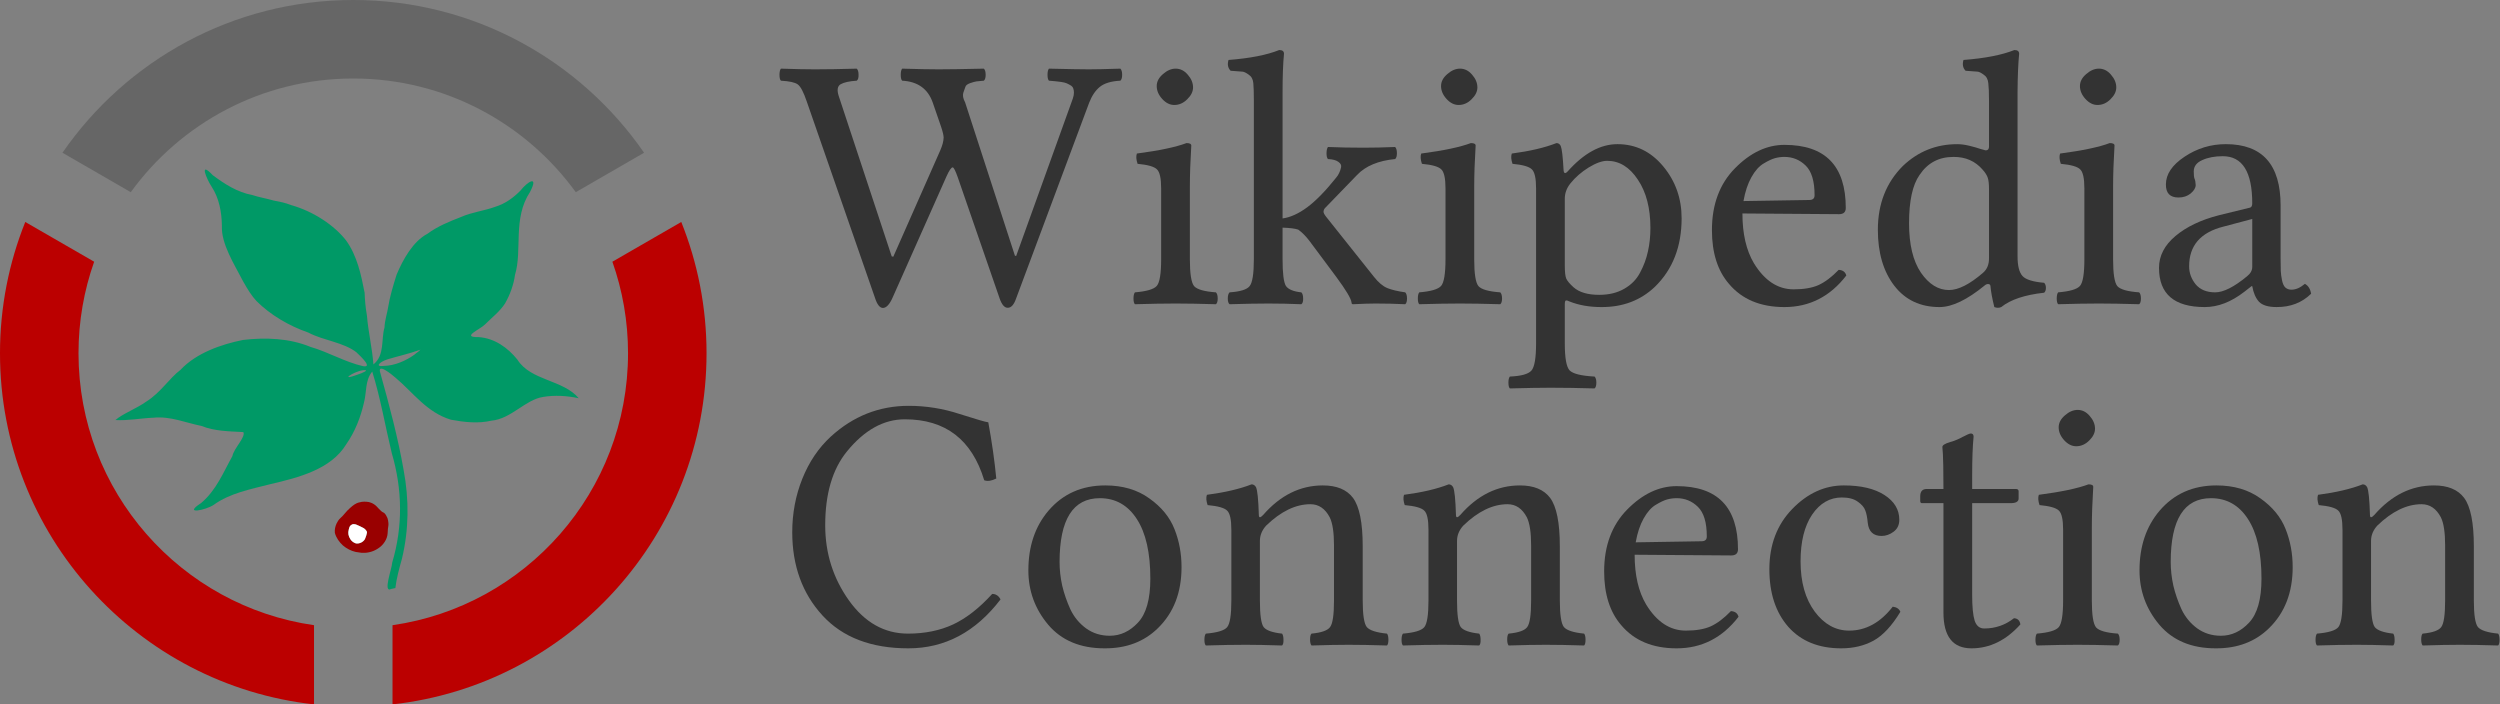
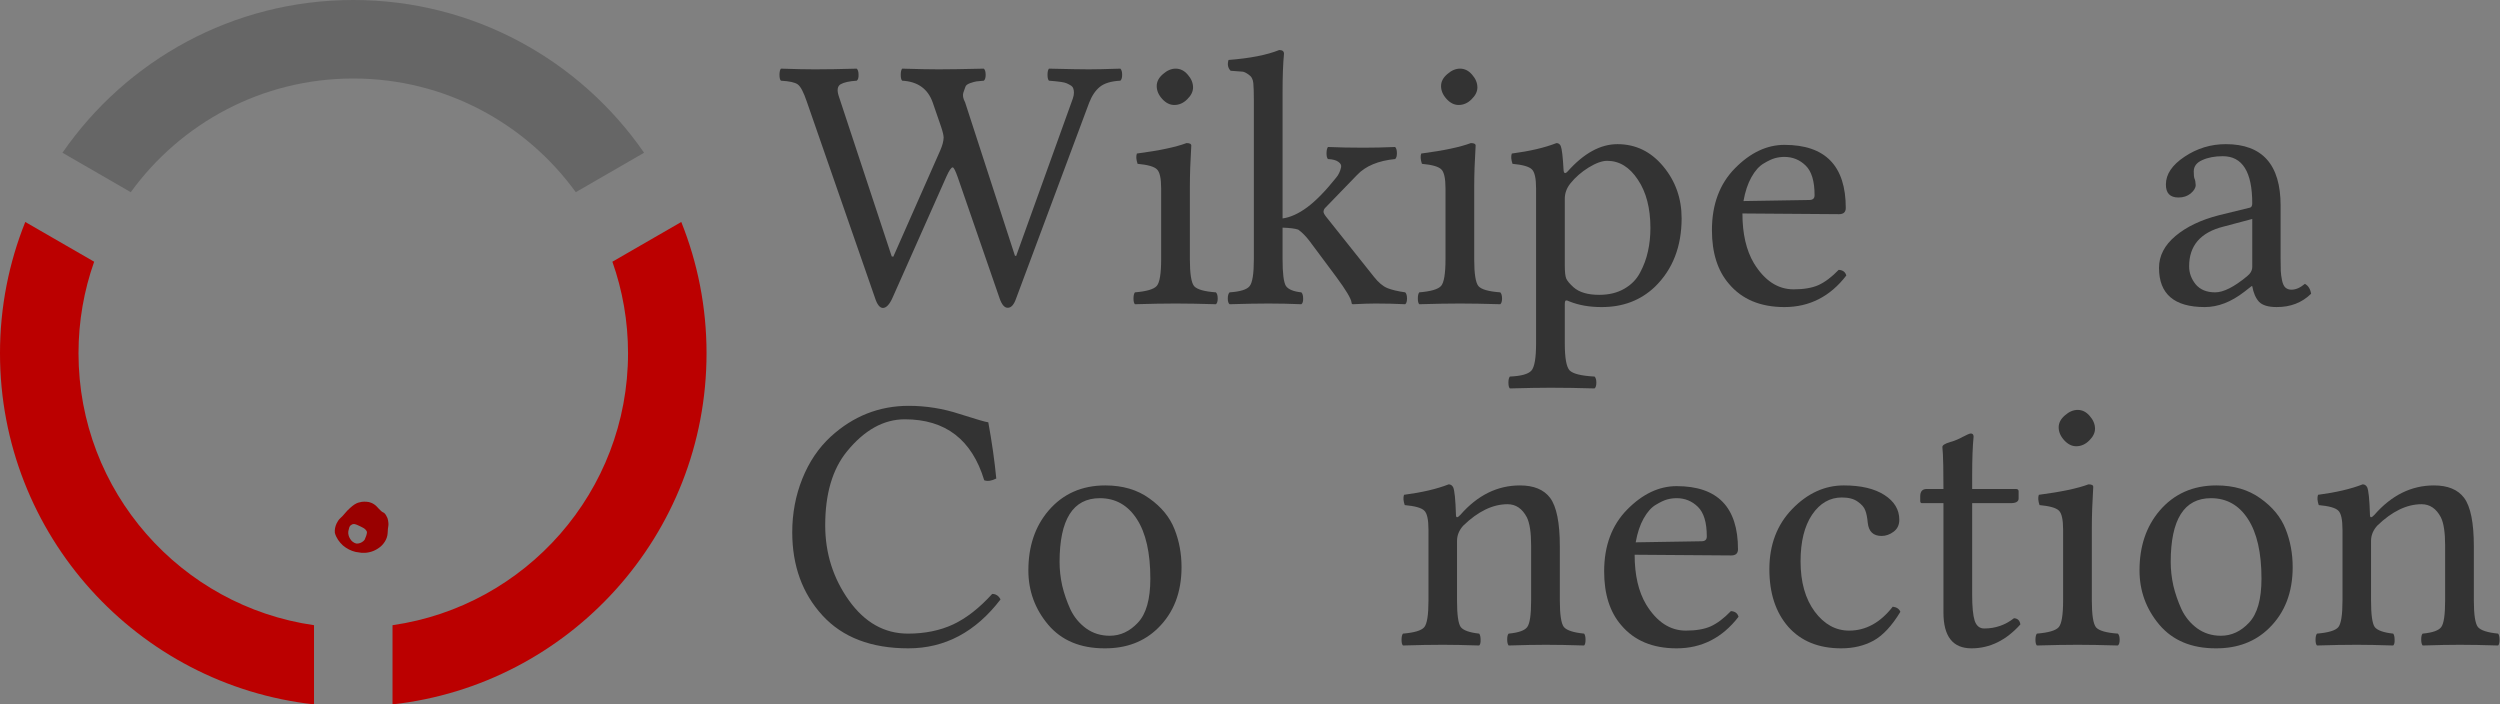
<svg xmlns="http://www.w3.org/2000/svg" xmlns:ns1="http://www.inkscape.org/namespaces/inkscape" xmlns:ns2="http://sodipodi.sourceforge.net/DTD/sodipodi-0.dtd" width="898.745mm" height="253.224mm" viewBox="0 0 3184.528 897.25" id="svg6957" version="1.1" ns1:version="0.91 r13725" ns2:docname="Wikipedia Connection logo v2 with text.svg" ns1:export-filename="C:\Users\Kayvan\temp\WC Logo.png" ns1:export-xdpi="28.28643" ns1:export-ydpi="28.28643">
  <rect x="0" y="0" width="3184.528" height="897.25" fill="#808080" stroke="none" />
  <defs id="defs6959" />
  <ns2:namedview id="base" pagecolor="#ffffff" bordercolor="#666666" borderopacity="1.0" ns1:pageopacity="0.0" ns1:pageshadow="2" ns1:zoom="0.175" ns1:cx="2205.8656" ns1:cy="-508.49885" ns1:document-units="px" ns1:current-layer="text4324" showgrid="false" fit-margin-top="0" fit-margin-left="0" fit-margin-right="0" fit-margin-bottom="0" ns1:window-width="1920" ns1:window-height="1116" ns1:window-x="-8" ns1:window-y="209" ns1:window-maximized="1" />
  <g ns1:label="Layer 1" ns1:groupmode="layer" id="layer1" transform="translate(215.714,-243.737)">
-     <path style="fill:#009966;fill-opacity:1" d="m 282.691,993.941 c -11.243,5.86 1.068,-26.335 1.168,-33.538 13.749,-45.881 13.094,-93.307 -0.545,-139.521 -8.367,-34.461 -14.247,-69.853 -24.857,-103.796 -9.312,10.919 -7.014,26.776 -10.604,39.783 -4.25,18.467 -11.169,36.506 -22.603,52.908 -19.348,31.769 -60.341,42.255 -96.758,50.725 -24.665,6.417 -51.372,11.259 -72.12,26.438 -9.833,6.499 -39.834,13.019 -15.971,-2.355 19.592,-16.53 28.293,-39.141 39.932,-59.865 1.715,-9.739 17.287,-24.415 13.914,-30.582 -18.102,-1.031 -36.626,-1.063 -53.255,-7.817 -19.682,-3.895 -39.677,-12.697 -61.111,-10.516 -16.383,0.636 -32.175,3.95 -48.59,2.989 9.223,-8.067 27.843,-15.093 39.396,-23.544 18.218,-11.377 28.879,-29.234 43.531,-40.412 20.032,-21.429 52.129,-32.581 79.656,-38.077 29.024,-3.394 59.072,-2.212 85.93,8.859 22.943,6.617 43.993,19.336 67.067,24.561 15.733,2.684 -12.816,-20.858 -7.695,-17.031 -16.623,-13.457 -42.861,-15.52 -62.024,-25.719 -25.118,-8.712 -48.546,-22.658 -66.164,-40.223 -6.479,-7.07 -11.027,-14.477 -16.71,-24.528 -11.714,-22.647 -28.381,-48.349 -27.325,-71.348 -0.238,-17.316 -3.417,-35.073 -13.247,-50.089 -5.928,-8.835 -16.654,-33.707 1.688,-14.269 15.254,11.295 31.134,21.611 50.509,25.274 7.303,2.479 18.117,4.378 26.976,6.951 8.514,1.683 13.965,2.583 22.219,5.767 28.337,8.022 54.867,25.56 70.035,45.029 14.053,19.461 19.208,43.777 23.636,66.698 0.351,9.391 1.093,18.599 2.944,29.048 1.682,20.906 6.679,41.119 8.256,62.231 14.682,-11.984 9.565,-31.333 14.128,-47.145 0.221,-8.714 3.769,-19.36 4.702,-26.172 1.896,-12.334 6.496,-27.82 10.688,-40.98 8.015,-19.246 20.967,-42.619 39.339,-52.151 12.725,-9.529 28.311,-15.779 42.689,-21.361 14.107,-6.216 29.765,-7.923 43.414,-12.922 13.12,-4.078 23.055,-11.396 32.357,-20.728 8.645,-11.2 23.701,-20.571 12.256,1.618 -22.412,33.848 -9.655,74.307 -19.188,105.599 -1.64,12.319 -6.231,25.131 -12.591,36.323 -6.291,10.037 -16.729,18.047 -25.603,26.9 -5.982,6.307 -31.284,16.542 -8.465,16.17 21.031,1.364 37.822,14.045 49.589,28.59 16.945,27.166 58.358,25.514 78.241,49.339 -14.74,-3.226 -30.537,-4.183 -45.389,-1.691 -23.039,3.6 -40.428,27.896 -65.935,30.254 -17.015,3.904 -34.528,1.923 -51.481,-1.236 -30.87,-9.263 -48.147,-34.705 -70.596,-53.479 -5.129,-4.573 -24.237,-19.881 -19.251,-5.662 11.275,40.527 22.379,81.974 29.613,123.452 7.047,37.7 6.735,75.493 -2.139,112.632 -3.293,11.884 -7.118,25.605 -8.4,37.453 z m 37.142,-304.758 c -13.824,4.994 -29,8.376 -41.918,12.266 -9.551,3.014 -17.18,9.95 -4.622,8.38 13.771,-0.267 28.106,-6.614 38.731,-14.205 3.151,-2.859 5.216,-3.635 7.809,-6.441 z m -13.665,8.633 c 0.708,-1.254 0.57,0.313 0,0 z m -55.728,17.641 c -9.111,-2.267 -34.822,13.604 -15.21,7.037 4.155,-1.394 16.48,-5.415 15.21,-7.037 z M 79.098,794.145 c 0.332,-0.951 0.595,0.387 0,0 z" id="path4173-4" ns1:connector-curvature="0" ns2:nodetypes="ccccccccccccccccccccccccccccccccccccccccccccccccccccccccccccccccccccc" />
    <path id="path4005-8" style="fill:#666666;fill-opacity:1;stroke:none;stroke-width:10;stroke-linecap:round;stroke-linejoin:round;stroke-miterlimit:4;stroke-dasharray:none;stroke-opacity:1" d="m 234.285,243.737 c -153.558,0 -289.22,77.047 -370.437,194.562 l 87,50.25 C 14.47,400.842 117.725,343.737 234.285,343.737 c 116.561,0 219.815,57.105 283.438,144.812 l 87,-50.25 C 523.506,320.784 387.844,243.737 234.285,243.737 Z" ns1:connector-curvature="0" />
    <path id="path4003-7" style="fill:#bb0000;fill-opacity:1;stroke:none;stroke-width:10;stroke-linecap:round;stroke-linejoin:round;stroke-miterlimit:4;stroke-dasharray:none;stroke-opacity:1" d="m -183.527,526.487 c -20.739,51.717 -32.188,108.15 -32.188,167.25 0,231.504 175.097,422.357 400,447.25 l 0,-100.875 C 14.756,1015.815 -115.714,869.953 -115.714,693.737 c 0,-40.892 7.031,-80.136 19.938,-116.625 l -87.75,-50.625 z" ns1:connector-curvature="0" />
    <path id="path3918-4" style="fill:#bb0000;fill-opacity:1;stroke:none;stroke-width:10;stroke-linecap:round;stroke-linejoin:round;stroke-miterlimit:4;stroke-dasharray:none;stroke-opacity:1" d="M 652.098,526.487 564.348,577.112 c 12.907,36.489 19.937,75.733 19.937,116.625 0,176.215 -130.471,322.078 -300,346.375 l 0,100.875 c 224.903,-24.893 400,-215.746 400,-447.25 0,-59.1 -11.448,-115.533 -32.188,-167.25 z" ns1:connector-curvature="0" />
    <g style="fill:#bb0000;fill-opacity:1" id="g4360" transform="matrix(4.013,0,0,4.013,-3583.471,1684.118)">
      <path ns1:connector-curvature="0" id="path4307-9" d="m 960.824,-186.216 c 0.068,-0.116 0.037,-10e-4 0,0 z m -0.358,0.37 c -0.766,0.769 -1.691,1.358 -2.685,1.782 -0.376,0.186 -1.002,0.346 -1.49,0.45 -0.779,0.185 -1.612,0.201 -2.389,0.15 -0.517,-0.073 -1.21,-0.171 -1.794,-0.27 -1.483,-0.335 -2.88,-1.067 -4.039,-2.049 -1.184,-1.079 -2.15,-2.443 -2.564,-4.002 -0.113,-1 0.111,-2.03 0.528,-2.94 0.306,-0.585 0.62,-1.185 1.142,-1.657 1.159,-1.006 1.987,-2.329 3.17,-3.313 0.873,-0.774 1.811,-1.562 2.994,-1.777 0.963,-0.301 1.994,-0.24 2.979,-0.094 0.472,0.115 1.133,0.371 1.6,0.694 1.212,0.748 1.862,2.207 3.214,2.74 0.497,0.429 0.825,1.087 1.07,1.664 0.144,0.474 0.298,1.077 0.292,1.509 0.084,0.581 -0.056,1.252 -0.145,1.857 -0.079,0.927 -0.038,1.964 -0.39,2.885 -0.31,0.891 -0.847,1.691 -1.494,2.372 z m -5.502,-1.781 c 0.339,-0.764 0.694,-1.603 0.74,-2.435 -0.401,-1.164 -1.701,-1.554 -2.702,-2.055 -0.685,-0.316 -1.526,-0.753 -2.227,-0.224 -0.784,0.377 -0.792,1.356 -1.002,2.087 -0.103,0.811 0.134,1.677 0.576,2.36 0.405,0.73 1.113,1.267 1.911,1.49 0.857,0.103 1.728,-0.245 2.353,-0.818 0.123,-0.129 0.246,-0.26 0.352,-0.404 z m 6.727,0.097 c 0.033,-0.071 0.029,0.017 0,0 z m 0.495,-1.391 c -0.017,-0.071 0.06,0.027 0,0 z m 0.04,-0.17 c -0.046,-0.082 0.064,0.023 0,0 z m -6.352,5.599 c 0.009,-0.058 0.07,0.01 0,0 z m 6.672,-9.161 c -0.017,-0.049 0.059,0.044 0,0 z m 0.003,-0.09 c -0.021,-0.072 0.066,0.005 0,0 z m 0,-0.18 c 0.009,-0.058 0.07,0.01 0,0 z m 0.044,-0.224 c -0.017,-0.072 0.06,0.026 0,0 z m -0.092,-0.068 c 0.033,-0.071 0.029,0.017 0,0 z m -0.152,-0.829 c 0.003,-0.087 0.068,-0.03 0,0 z m -0.806,-1.718 c -0.047,-0.062 0.067,0.04 0,0 z m -0.157,-0.143 c -0.048,-0.068 0.083,0.061 0,0 z m -0.962,-0.661 c -0.017,-0.049 0.059,0.044 0,0 z m -1.694,-1.692 c -0.161,-0.175 0.157,0.115 0,0 z m -1.14,-0.85 c -0.017,-0.049 0.059,0.044 0,0 z m -2.383,-0.619 c -0.017,-0.071 0.06,0.027 0,0 z m -9.706,8.481 c 0.033,-0.071 0.029,0.017 0,0 z m 7.217,-8.086 c -0.032,-0.057 0.073,0.009 0,0 z m -0.406,0.154 c 0.043,-0.088 0.033,0.007 0,0 z m -6.286,6.39 c 0.033,-0.071 0.029,0.015 0,0 z m 4.855,-5.416 c 0.043,-0.088 0.034,0.007 0,0 z m -2.964,3.072 c 0.095,-0.143 0.042,-0.007 0,0 z m -1.339,1.396 c -0.017,-0.072 0.06,0.026 0,0 z m -0.039,-0.076 c 0.095,-0.143 0.042,-0.007 0,0 z" style="fill:#990000;fill-opacity:1" />
-       <path ns1:connector-curvature="0" id="path4358" d="m 951.934,-186.523 c -0.602,-0.25 -1.158,-0.705 -1.481,-1.212 -0.682,-1.068 -0.829,-1.945 -0.527,-3.161 0.23,-0.927 0.39,-1.181 0.95,-1.503 0.246,-0.142 0.331,-0.164 0.636,-0.164 0.209,0 0.468,0.038 0.637,0.093 0.342,0.112 2.06,0.92 2.449,1.151 0.391,0.232 0.821,0.67 0.98,0.996 l 0.135,0.279 -0.076,0.436 c -0.07,0.403 -0.237,0.924 -0.535,1.673 -0.168,0.424 -0.701,0.953 -1.206,1.2 -0.729,0.356 -1.434,0.432 -1.961,0.213 z" style="opacity:1;fill:#ffffff;fill-opacity:1;stroke:none;stroke-width:12.627;stroke-miterlimit:4;stroke-dasharray:none;stroke-opacity:1" />
      <flowRoot xml:space="preserve" id="flowRoot4158" style="font-style:normal;font-weight:normal;font-size:40px;line-height:0%;font-family:sans-serif;letter-spacing:0px;word-spacing:0px;fill:#000000;fill-opacity:1;stroke:none;stroke-width:1px;stroke-linecap:butt;stroke-linejoin:miter;stroke-opacity:1" transform="matrix(0.249,0,0,0.249,839.138,-358.897)">
        <flowRegion id="flowRegion4160">
          <rect id="rect4162" width="8.081" height="56.569" x="1729.381" y="933.615" />
        </flowRegion>
        <flowPara id="flowPara4164" />
      </flowRoot>
      <g style="font-style:normal;font-weight:normal;font-size:9.967px;line-height:94%;font-family:sans-serif;letter-spacing:0px;word-spacing:0px;fill:#000000;fill-opacity:1;stroke:none;stroke-width:1px;stroke-linecap:butt;stroke-linejoin:miter;stroke-opacity:1" id="text4324">
        <path d="m 1179.763,-327.689 q 0.338,-1.013 0.338,-1.801 0,-0.844 -0.225,-1.407 -0.225,-0.619 -0.957,-1.013 -0.675,-0.394 -1.238,-0.619 -0.563,-0.225 -1.688,-0.394 -1.069,-0.169 -1.857,-0.225 -0.732,-0.056 -1.97,-0.169 -0.45,-0.45 -0.45,-1.857 0,-1.407 0.45,-1.969 9.228,0.225 12.661,0.225 3.32,0 10.016,-0.225 0.563,0.563 0.563,1.969 0,1.35 -0.563,1.857 -4.389,0.225 -6.527,1.969 -2.082,1.688 -3.376,5.008 l -23.183,62.122 q -1.013,2.982 -2.645,2.982 -1.576,0.056 -2.645,-3.095 l -13.223,-38.263 q -1.125,-3.207 -1.632,-3.207 -0.675,0 -1.969,2.87 l -17.162,38.601 q -1.407,3.095 -2.982,3.151 -1.519,0 -2.532,-3.151 l -21.664,-62.347 q -1.519,-4.502 -2.87,-5.458 -1.294,-0.957 -5.346,-1.182 -0.45,-0.45 -0.45,-1.857 0,-1.407 0.45,-1.969 6.696,0.225 10.748,0.225 5.739,0 13.336,-0.225 0.563,0.563 0.563,1.969 0.056,1.35 -0.563,1.857 -3.545,0.225 -5.121,1.125 -1.519,0.9 -0.619,3.714 l 16.825,50.924 0.506,0.113 14.912,-33.762 q 1.013,-2.307 1.069,-4.051 0,-1.013 -0.844,-3.545 l -2.645,-7.653 q -2.307,-6.471 -9.678,-6.865 -0.45,-0.45 -0.45,-1.857 0,-1.407 0.45,-1.969 7.371,0.225 11.535,0.225 4.952,0 14.405,-0.225 0.563,0.563 0.563,1.969 0,1.35 -0.563,1.857 -1.632,0.113 -2.363,0.225 -0.732,0.113 -2.026,0.563 -1.238,0.45 -1.463,1.125 -0.225,0.619 -0.675,1.913 -0.394,1.238 0.563,3.039 l 15.812,48.673 0.394,0.113 18.006,-50.024 z" style="font-style:normal;font-variant:normal;font-weight:normal;font-stretch:normal;font-size:115.24px;line-height:94%;font-family:'Linux Libertine';-inkscape-font-specification:'Linux Libertine';text-align:start;text-anchor:start;fill:#333333;fill-opacity:1" id="path5162" />
        <path d="m 1206.379,-331.628 q 0,-2.082 1.969,-3.77 1.97,-1.744 4.051,-1.744 2.195,0 3.826,1.913 1.688,1.913 1.688,4.051 0,1.969 -1.857,3.77 -1.801,1.801 -4.108,1.801 -2.082,0 -3.826,-1.913 -1.744,-1.913 -1.744,-4.108 z m 10.522,54.975 q 0,6.921 1.351,8.553 1.407,1.576 6.921,1.969 0.563,0.563 0.563,1.969 0,1.35 -0.563,1.801 -7.596,-0.225 -12.773,-0.225 -5.289,0 -12.942,0.225 -0.45,-0.45 -0.45,-1.801 0,-1.407 0.45,-1.969 5.514,-0.45 6.921,-2.026 1.407,-1.576 1.407,-8.497 l 0,-22.452 q 0,-4.839 -1.351,-6.077 -1.294,-1.294 -6.133,-1.744 -0.675,-1.969 -0.225,-3.264 10.691,-1.407 15.755,-3.32 1.519,0 1.519,0.788 -0.45,7.371 -0.45,13.111 l 0,22.958 z" style="font-style:normal;font-variant:normal;font-weight:normal;font-stretch:normal;font-size:115.24px;line-height:94%;font-family:'Linux Libertine';-inkscape-font-specification:'Linux Libertine';text-align:start;text-anchor:start;fill:#333333;fill-opacity:1" id="path5164" />
        <path d="m 1237.214,-276.652 0,-50.361 q 0,-3.714 -0.169,-5.514 -0.169,-1.857 -1.463,-2.701 -1.238,-0.9 -1.97,-0.957 -0.675,-0.056 -3.77,-0.281 -1.294,-1.294 -0.675,-3.432 10.241,-0.788 16.093,-3.151 1.519,0 1.519,1.182 -0.45,4.614 -0.45,12.098 l 0,40.177 q 3.714,-0.506 7.822,-3.545 4.164,-3.095 9.228,-9.453 0.563,-0.675 0.9,-1.407 0.394,-0.788 0.619,-1.801 0.225,-1.013 -0.844,-1.744 -1.013,-0.788 -3.32,-0.9 -0.45,-0.45 -0.45,-1.801 0,-1.407 0.45,-2.026 5.289,0.225 11.31,0.225 4.727,0 10.016,-0.225 0.563,0.563 0.563,1.969 0,1.407 -0.563,1.857 -8.047,0.788 -12.098,5.064 l -10.129,10.466 q -0.45,0.45 -0.506,1.182 0,0.563 0.844,1.632 l 15.193,19.075 q 2.082,2.645 4.22,3.545 2.138,0.844 5.683,1.35 0.563,0.563 0.563,1.969 0,1.35 -0.563,1.801 -4.614,-0.225 -9.453,-0.225 -2.532,0 -7.146,0.225 -0.45,0 -0.45,-0.563 -0.225,-1.857 -4.839,-8.103 l -8.384,-11.254 q -1.857,-2.476 -3.714,-3.77 -1.519,-0.506 -4.952,-0.619 l 0,10.016 q 0,6.809 1.069,8.497 1.125,1.632 4.896,2.026 0.563,0.563 0.563,1.969 0.056,1.35 -0.563,1.801 -5.289,-0.225 -10.466,-0.225 -4.727,0 -12.323,0.225 -0.563,-0.45 -0.563,-1.801 0,-1.407 0.563,-1.969 5.064,-0.338 6.358,-1.969 1.351,-1.632 1.351,-8.553 z" style="font-style:normal;font-variant:normal;font-weight:normal;font-stretch:normal;font-size:115.24px;line-height:94%;font-family:'Linux Libertine';-inkscape-font-specification:'Linux Libertine';text-align:start;text-anchor:start;fill:#333333;fill-opacity:1" id="path5166" />
        <path d="m 1296.635,-331.628 q 0,-2.082 1.969,-3.77 1.97,-1.744 4.051,-1.744 2.195,0 3.826,1.913 1.688,1.913 1.688,4.051 0,1.969 -1.857,3.77 -1.801,1.801 -4.108,1.801 -2.082,0 -3.826,-1.913 -1.744,-1.913 -1.744,-4.108 z m 10.522,54.975 q 0,6.921 1.351,8.553 1.407,1.576 6.921,1.969 0.563,0.563 0.563,1.969 0,1.35 -0.563,1.801 -7.596,-0.225 -12.773,-0.225 -5.289,0 -12.942,0.225 -0.45,-0.45 -0.45,-1.801 0,-1.407 0.45,-1.969 5.514,-0.45 6.921,-2.026 1.407,-1.576 1.407,-8.497 l 0,-22.452 q 0,-4.839 -1.35,-6.077 -1.294,-1.294 -6.133,-1.744 -0.675,-1.969 -0.225,-3.264 10.691,-1.407 15.755,-3.32 1.519,0 1.519,0.788 -0.45,7.371 -0.45,13.111 l 0,22.958 z" style="font-style:normal;font-variant:normal;font-weight:normal;font-stretch:normal;font-size:115.24px;line-height:94%;font-family:'Linux Libertine';-inkscape-font-specification:'Linux Libertine';text-align:start;text-anchor:start;fill:#333333;fill-opacity:1" id="path5168" />
        <path d="m 1337.712,-300.736 q -1.857,2.307 -1.801,5.064 l 0,20.989 q 0,3.039 0.45,4.164 0.506,1.125 2.307,2.757 2.701,2.42 8.159,2.42 4.614,0 7.934,-1.913 3.376,-1.913 5.064,-5.177 1.744,-3.264 2.476,-6.696 0.788,-3.489 0.788,-7.428 0,-9.453 -3.995,-15.362 -3.939,-5.965 -9.735,-5.965 -2.42,0 -5.908,2.138 -3.433,2.138 -5.739,5.008 z m -2.195,-4.277 q 0.113,1.744 1.294,0.506 7.709,-8.666 15.812,-8.666 8.666,0 14.518,7.034 5.852,7.034 5.852,16.487 0,13.505 -8.497,21.776 -6.809,6.471 -16.993,6.415 -5.627,0 -10.016,-1.744 -0.9,-0.45 -1.238,-0.338 -0.338,0.113 -0.338,1.182 l 0,12.436 q 0,6.921 1.519,8.553 1.576,1.632 7.934,1.969 0.563,0.563 0.563,1.913 0,1.407 -0.563,1.857 -7.596,-0.225 -13.955,-0.225 -4.839,0 -12.942,0.225 -0.45,-0.45 -0.45,-1.857 0,-1.35 0.45,-1.913 5.402,-0.225 6.865,-1.913 1.463,-1.688 1.463,-8.609 l 0,-49.18 q 0,-4.839 -1.35,-6.077 -1.294,-1.294 -6.133,-1.744 -0.675,-1.969 -0.225,-3.264 8.553,-1.125 14.18,-3.32 0.9,0 1.35,0.9 0.563,1.35 0.9,7.596 z" style="font-style:normal;font-variant:normal;font-weight:normal;font-stretch:normal;font-size:115.24px;line-height:94%;font-family:'Linux Libertine';-inkscape-font-specification:'Linux Libertine';text-align:start;text-anchor:start;fill:#333333;fill-opacity:1" id="path5170" />
        <path d="m 1392.631,-295.109 20.876,-0.338 q 1.744,0 1.688,-1.576 0,-6.584 -2.813,-9.341 -2.813,-2.757 -6.752,-2.757 -1.519,0 -2.982,0.394 -1.463,0.394 -3.601,1.688 -2.138,1.238 -3.883,4.333 -1.744,3.095 -2.532,7.596 z m 30.217,21.833 q 1.97,0.113 2.42,1.801 -7.709,10.016 -19.638,10.016 -11.423,0 -17.612,-7.371 -5.402,-6.246 -5.402,-17.05 0,-12.211 7.315,-19.638 7.315,-7.428 15.699,-7.428 19.469,0 19.469,20.032 0,1.969 -2.138,1.969 l -30.667,-0.225 q 0,9.678 3.658,15.812 5.064,8.272 12.604,8.272 4.839,0 7.878,-1.35 3.095,-1.407 6.415,-4.839 z" style="font-style:normal;font-variant:normal;font-weight:normal;font-stretch:normal;font-size:115.24px;line-height:94%;font-family:'Linux Libertine';-inkscape-font-specification:'Linux Libertine';text-align:start;text-anchor:start;fill:#333333;fill-opacity:1" id="path5172" />
-         <path d="m 1470.565,-276.877 0,-21.889 q 0,-2.645 -0.394,-3.714 -0.338,-1.125 -1.576,-2.532 -3.545,-4.164 -9.341,-4.108 -6.921,0 -10.748,5.74 -3.32,4.727 -3.32,15.305 0,10.129 3.77,15.699 3.826,5.514 8.891,5.514 4.502,0 10.86,-5.514 1.857,-1.632 1.857,-4.502 z m -1.294,8.497 q -8.44,6.921 -14.405,6.921 -9.116,0 -14.349,-6.752 -5.233,-6.809 -5.233,-17.781 0,-12.323 7.934,-20.257 7.259,-6.921 17.275,-6.921 1.744,0 3.826,0.506 2.082,0.506 3.545,1.013 1.519,0.45 1.632,0.45 1.013,0 1.069,-1.069 l 0,-14.743 q 0,-3.714 -0.225,-5.514 -0.169,-1.857 -1.463,-2.701 -1.238,-0.9 -1.913,-0.957 -0.675,-0.056 -3.826,-0.281 -1.294,-1.294 -0.675,-3.432 10.241,-0.788 16.149,-3.151 1.519,0 1.519,1.182 -0.45,4.614 -0.506,12.098 l 0,52.218 q 0,4.502 1.575,6.246 1.576,1.688 6.865,2.138 0.563,0.563 0.563,1.632 0,1.013 -0.563,1.519 -9.228,1.013 -13.617,4.558 -1.013,0.45 -2.195,0 -1.013,-4.051 -1.238,-6.752 -0.113,-0.563 -0.732,-0.563 -0.563,0 -1.013,0.394 z" style="font-style:normal;font-variant:normal;font-weight:normal;font-stretch:normal;font-size:115.24px;line-height:94%;font-family:'Linux Libertine';-inkscape-font-specification:'Linux Libertine';text-align:start;text-anchor:start;fill:#333333;fill-opacity:1" id="path5174" />
-         <path d="m 1499.431,-331.628 q 0,-2.082 1.969,-3.77 1.969,-1.744 4.051,-1.744 2.195,0 3.826,1.913 1.688,1.913 1.688,4.051 0,1.969 -1.857,3.77 -1.801,1.801 -4.108,1.801 -2.082,0 -3.826,-1.913 -1.744,-1.913 -1.744,-4.108 z m 10.522,54.975 q 0,6.921 1.351,8.553 1.407,1.576 6.921,1.969 0.563,0.563 0.563,1.969 0,1.35 -0.563,1.801 -7.596,-0.225 -12.773,-0.225 -5.289,0 -12.942,0.225 -0.45,-0.45 -0.45,-1.801 0,-1.407 0.45,-1.969 5.514,-0.45 6.921,-2.026 1.407,-1.576 1.407,-8.497 l 0,-22.452 q 0,-4.839 -1.351,-6.077 -1.294,-1.294 -6.133,-1.744 -0.675,-1.969 -0.225,-3.264 10.691,-1.407 15.755,-3.32 1.519,0 1.519,0.788 -0.45,7.371 -0.45,13.111 l 0,22.958 z" style="font-style:normal;font-variant:normal;font-weight:normal;font-stretch:normal;font-size:115.24px;line-height:94%;font-family:'Linux Libertine';-inkscape-font-specification:'Linux Libertine';text-align:start;text-anchor:start;fill:#333333;fill-opacity:1" id="path5176" />
        <path d="m 1554.125,-289.425 -9.116,2.42 q -10.973,2.757 -10.916,12.661 0,3.095 2.082,5.683 2.138,2.532 6.19,2.532 3.939,0 10.129,-5.121 1.632,-1.294 1.632,-2.982 l 0,-15.193 z m 0,21.326 -0.225,0 -2.307,1.801 q -6.246,4.839 -12.548,4.839 -14.518,0 -14.518,-12.436 0,-5.74 5.233,-10.129 5.233,-4.389 13.786,-6.584 l 9.903,-2.42 q 0.675,-0.225 0.675,-1.35 0,-14.968 -9.341,-14.968 -3.826,0 -6.527,1.238 -2.701,1.182 -2.701,3.601 0,1.632 0.225,2.251 0.338,0.675 0.394,2.082 0,1.294 -1.576,2.645 -1.575,1.294 -3.883,1.294 -4.051,0 -3.995,-4.164 0,-4.839 5.908,-8.778 5.965,-3.995 13.111,-3.995 17.387,0 17.387,19.469 l 0,16.937 q 0,2.42 0.056,3.826 0.056,1.35 0.394,2.982 0.338,1.632 1.069,2.307 0.788,0.675 1.913,0.675 2.082,0 4.277,-1.857 1.632,0.9 1.969,3.151 -4.389,4.277 -10.973,4.22 -3.939,0 -5.571,-1.688 -1.576,-1.744 -2.138,-4.952 z" style="font-style:normal;font-variant:normal;font-weight:normal;font-stretch:normal;font-size:115.24px;line-height:94%;font-family:'Linux Libertine';-inkscape-font-specification:'Linux Libertine';text-align:start;text-anchor:start;fill:#333333;fill-opacity:1" id="path5178" />
        <path d="m 1127.545,-153.133 q -17.725,0 -27.291,-10.466 -9.566,-10.466 -9.566,-26.39 0,-9.003 3.207,-16.993 3.207,-7.99 9.003,-13.336 10.691,-9.791 24.759,-9.791 8.272,0 16.149,2.588 7.934,2.532 9.116,2.645 1.744,9.566 2.532,17.837 -2.195,1.125 -3.826,0.563 -5.852,-19.357 -25.209,-19.357 -10.072,0 -18.4,10.241 -6.865,8.44 -6.865,23.408 0,13.28 7.54,23.858 7.54,10.522 18.738,10.522 8.047,0 14.349,-2.926 6.302,-2.982 12.379,-9.678 1.744,0 2.645,1.744 -11.873,15.53 -29.26,15.53 z" style="font-style:normal;font-variant:normal;font-weight:normal;font-stretch:normal;font-size:115.24px;line-height:94%;font-family:'Linux Libertine';-inkscape-font-specification:'Linux Libertine';text-align:start;text-anchor:start;fill:#333333;fill-opacity:1" id="path5180" />
        <path d="m 1165.639,-177.892 q 0,-11.423 6.358,-18.907 6.865,-8.047 18.063,-8.047 8.272,0 13.955,4.108 5.739,4.051 7.99,9.735 2.251,5.627 2.251,12.098 0,12.042 -7.484,19.357 -6.584,6.471 -16.937,6.415 -11.535,0 -17.894,-7.484 -6.302,-7.484 -6.302,-17.275 z m 22.677,-22.902 q -12.773,0 -12.773,20.257 0,3.714 0.844,7.54 0.9,3.77 2.588,7.484 1.744,3.658 4.952,6.021 3.264,2.363 7.54,2.363 5.064,0 8.947,-4.164 3.939,-4.164 3.939,-13.955 0,-12.323 -4.277,-18.907 -4.277,-6.64 -11.76,-6.64 z" style="font-style:normal;font-variant:normal;font-weight:normal;font-stretch:normal;font-size:115.24px;line-height:94%;font-family:'Linux Libertine';-inkscape-font-specification:'Linux Libertine';text-align:start;text-anchor:start;fill:#333333;fill-opacity:1" id="path5182" />
-         <path d="m 1240.197,-195.504 q 8.159,-9.341 18.907,-9.341 6.584,0 9.566,3.939 3.095,4.164 3.095,15.418 l 0,17.162 q 0,6.809 1.294,8.44 1.351,1.576 6.415,2.082 0.45,0.563 0.45,1.969 0,1.35 -0.45,1.801 -6.921,-0.225 -12.21,-0.225 -4.839,0 -11.76,0.225 -0.45,-0.563 -0.45,-1.913 0,-1.407 0.45,-1.857 4.727,-0.45 5.908,-2.082 1.238,-1.632 1.238,-8.44 l 0,-17.5 q 0,-6.133 -1.351,-8.891 -2.195,-4.164 -6.133,-4.164 -7.034,0 -14.067,6.809 -1.969,2.195 -1.969,4.839 l 0,18.907 q 0,6.809 1.182,8.44 1.238,1.576 5.852,2.082 0.45,0.563 0.45,1.969 0.056,1.35 -0.45,1.801 -6.921,-0.225 -11.479,-0.225 -5.739,0 -12.717,0.225 -0.45,-0.45 -0.45,-1.801 0,-1.407 0.45,-1.969 5.402,-0.45 6.752,-2.026 1.35,-1.576 1.35,-8.497 l 0,-22.452 q 0,-4.839 -1.35,-6.077 -1.294,-1.294 -6.19,-1.744 -0.675,-1.969 -0.225,-3.264 8.553,-1.125 14.18,-3.32 0.9,0 1.407,0.9 0.675,1.407 0.9,8.778 0,1.519 1.407,0 z" style="font-style:normal;font-variant:normal;font-weight:normal;font-stretch:normal;font-size:115.24px;line-height:94%;font-family:'Linux Libertine';-inkscape-font-specification:'Linux Libertine';text-align:start;text-anchor:start;fill:#333333;fill-opacity:1" id="path5184" />
        <path d="m 1302.769,-195.504 q 8.159,-9.341 18.907,-9.341 6.584,0 9.566,3.939 3.095,4.164 3.095,15.418 l 0,17.162 q 0,6.809 1.294,8.44 1.351,1.576 6.415,2.082 0.45,0.563 0.45,1.969 0,1.35 -0.45,1.801 -6.921,-0.225 -12.21,-0.225 -4.839,0 -11.76,0.225 -0.45,-0.563 -0.45,-1.913 0,-1.407 0.45,-1.857 4.727,-0.45 5.908,-2.082 1.238,-1.632 1.238,-8.44 l 0,-17.5 q 0,-6.133 -1.351,-8.891 -2.195,-4.164 -6.133,-4.164 -7.034,0 -14.067,6.809 -1.969,2.195 -1.969,4.839 l 0,18.907 q 0,6.809 1.182,8.44 1.238,1.576 5.852,2.082 0.45,0.563 0.45,1.969 0.056,1.35 -0.45,1.801 -6.921,-0.225 -11.479,-0.225 -5.739,0 -12.717,0.225 -0.45,-0.45 -0.45,-1.801 0,-1.407 0.45,-1.969 5.402,-0.45 6.752,-2.026 1.35,-1.576 1.35,-8.497 l 0,-22.452 q 0,-4.839 -1.35,-6.077 -1.294,-1.294 -6.19,-1.744 -0.675,-1.969 -0.225,-3.264 8.553,-1.125 14.18,-3.32 0.9,0 1.407,0.9 0.675,1.407 0.9,8.778 0,1.519 1.407,0 z" style="font-style:normal;font-variant:normal;font-weight:normal;font-stretch:normal;font-size:115.24px;line-height:94%;font-family:'Linux Libertine';-inkscape-font-specification:'Linux Libertine';text-align:start;text-anchor:start;fill:#333333;fill-opacity:1" id="path5186" />
        <path d="m 1358.419,-186.783 20.876,-0.338 q 1.744,0 1.688,-1.576 0,-6.584 -2.813,-9.341 -2.813,-2.757 -6.752,-2.757 -1.519,0 -2.982,0.394 -1.463,0.394 -3.601,1.688 -2.138,1.238 -3.883,4.333 -1.744,3.095 -2.532,7.596 z m 30.217,21.833 q 1.969,0.113 2.42,1.801 -7.709,10.016 -19.638,10.016 -11.423,0 -17.612,-7.371 -5.402,-6.246 -5.402,-17.05 0,-12.211 7.315,-19.638 7.315,-7.428 15.699,-7.428 19.469,0 19.469,20.032 0,1.969 -2.138,1.969 l -30.667,-0.225 q 0,9.678 3.658,15.812 5.064,8.272 12.604,8.272 4.839,0 7.878,-1.35 3.095,-1.407 6.415,-4.839 z" style="font-style:normal;font-variant:normal;font-weight:normal;font-stretch:normal;font-size:115.24px;line-height:94%;font-family:'Linux Libertine';-inkscape-font-specification:'Linux Libertine';text-align:start;text-anchor:start;fill:#333333;fill-opacity:1" id="path5188" />
        <path d="m 1442.43,-164.725 q -4.051,6.696 -8.553,9.172 -4.445,2.42 -10.241,2.42 -10.691,0 -16.768,-6.809 -6.021,-6.865 -6.021,-18.288 0,-11.648 7.259,-19.132 7.259,-7.484 16.375,-7.484 8.159,0 12.886,3.039 4.727,3.039 4.727,7.878 0,2.42 -1.801,3.77 -1.801,1.35 -3.826,1.35 -3.939,0 -4.389,-4.164 -0.225,-2.532 -0.788,-3.939 -0.506,-1.463 -2.363,-2.757 -1.801,-1.35 -5.064,-1.35 -5.739,0 -9.453,5.458 -3.658,5.458 -3.658,14.799 0,9.903 4.502,15.981 4.502,6.021 10.916,6.021 7.934,0 13.842,-7.596 1.857,0.225 2.42,1.632 z" style="font-style:normal;font-variant:normal;font-weight:normal;font-stretch:normal;font-size:115.24px;line-height:94%;font-family:'Linux Libertine';-inkscape-font-specification:'Linux Libertine';text-align:start;text-anchor:start;fill:#333333;fill-opacity:1" id="path5190" />
        <path d="m 1450.814,-203.72 5.289,0 q 0,-4.389 -0.056,-7.259 -0.056,-2.87 -0.113,-3.714 -0.056,-0.9 -0.113,-1.463 -0.056,-0.563 -0.056,-0.9 0,-0.844 2.532,-1.576 2.026,-0.563 3.939,-1.632 1.913,-1.013 2.532,-1.069 0.9,0 0.9,1.013 -0.45,4.614 -0.45,12.154 l 0,4.445 13.842,0 q 0.9,0 0.9,0.732 l 0,2.307 q 0,1.519 -2.757,1.463 l -11.985,0 0,29.148 q 0,5.627 0.788,8.159 0.844,2.476 3.038,2.476 5.289,0 9.453,-3.264 1.744,0.113 2.026,1.969 -6.809,7.596 -15.53,7.596 -8.891,0 -8.891,-11.366 l 0,-34.718 -6.809,0 q -0.563,0 -0.563,-0.675 l 0,-1.519 q 0,-2.307 2.082,-2.307 z" style="font-style:normal;font-variant:normal;font-weight:normal;font-stretch:normal;font-size:115.24px;line-height:94%;font-family:'Linux Libertine';-inkscape-font-specification:'Linux Libertine';text-align:start;text-anchor:start;fill:#333333;fill-opacity:1" id="path5192" />
        <path d="m 1492.679,-223.302 q 0,-2.082 1.97,-3.77 1.969,-1.744 4.051,-1.744 2.195,0 3.826,1.913 1.688,1.913 1.688,4.051 0,1.969 -1.857,3.77 -1.801,1.801 -4.108,1.801 -2.082,0 -3.826,-1.913 -1.744,-1.913 -1.744,-4.108 z m 10.523,54.975 q 0,6.921 1.35,8.553 1.407,1.576 6.921,1.969 0.563,0.563 0.563,1.969 0,1.35 -0.563,1.801 -7.596,-0.225 -12.773,-0.225 -5.289,0 -12.942,0.225 -0.45,-0.45 -0.45,-1.801 0,-1.407 0.45,-1.969 5.514,-0.45 6.921,-2.026 1.407,-1.576 1.407,-8.497 l 0,-22.452 q 0,-4.839 -1.351,-6.077 -1.294,-1.294 -6.133,-1.744 -0.675,-1.969 -0.225,-3.264 10.691,-1.407 15.755,-3.32 1.519,0 1.519,0.788 -0.45,7.371 -0.45,13.111 l 0,22.958 z" style="font-style:normal;font-variant:normal;font-weight:normal;font-stretch:normal;font-size:115.24px;line-height:94%;font-family:'Linux Libertine';-inkscape-font-specification:'Linux Libertine';text-align:start;text-anchor:start;fill:#333333;fill-opacity:1" id="path5194" />
        <path d="m 1518.338,-177.892 q 0,-11.423 6.359,-18.907 6.865,-8.047 18.062,-8.047 8.272,0 13.955,4.108 5.739,4.051 7.99,9.735 2.251,5.627 2.251,12.098 0,12.042 -7.484,19.357 -6.583,6.471 -16.937,6.415 -11.535,0 -17.894,-7.484 -6.302,-7.484 -6.302,-17.275 z m 22.677,-22.902 q -12.773,0 -12.773,20.257 0,3.714 0.844,7.54 0.9,3.77 2.588,7.484 1.744,3.658 4.952,6.021 3.264,2.363 7.54,2.363 5.064,0 8.947,-4.164 3.939,-4.164 3.939,-13.955 0,-12.323 -4.276,-18.907 -4.277,-6.64 -11.76,-6.64 z" style="font-style:normal;font-variant:normal;font-weight:normal;font-stretch:normal;font-size:115.24px;line-height:94%;font-family:'Linux Libertine';-inkscape-font-specification:'Linux Libertine';text-align:start;text-anchor:start;fill:#333333;fill-opacity:1" id="path5196" />
        <path d="m 1592.895,-195.504 q 8.159,-9.341 18.907,-9.341 6.584,0 9.566,3.939 3.095,4.164 3.095,15.418 l 0,17.162 q 0,6.809 1.294,8.44 1.351,1.576 6.415,2.082 0.45,0.563 0.45,1.969 0,1.35 -0.45,1.801 -6.921,-0.225 -12.21,-0.225 -4.839,0 -11.76,0.225 -0.45,-0.563 -0.45,-1.913 0,-1.407 0.45,-1.857 4.727,-0.45 5.908,-2.082 1.238,-1.632 1.238,-8.44 l 0,-17.5 q 0,-6.133 -1.35,-8.891 -2.195,-4.164 -6.133,-4.164 -7.034,0 -14.068,6.809 -1.969,2.195 -1.969,4.839 l 0,18.907 q 0,6.809 1.182,8.44 1.238,1.576 5.852,2.082 0.45,0.563 0.45,1.969 0.056,1.35 -0.45,1.801 -6.921,-0.225 -11.479,-0.225 -5.739,0 -12.717,0.225 -0.45,-0.45 -0.45,-1.801 0,-1.407 0.45,-1.969 5.402,-0.45 6.752,-2.026 1.351,-1.576 1.351,-8.497 l 0,-22.452 q 0,-4.839 -1.351,-6.077 -1.294,-1.294 -6.19,-1.744 -0.675,-1.969 -0.225,-3.264 8.553,-1.125 14.18,-3.32 0.9,0 1.407,0.9 0.675,1.407 0.9,8.778 0,1.519 1.407,0 z" style="font-style:normal;font-variant:normal;font-weight:normal;font-stretch:normal;font-size:115.24px;line-height:94%;font-family:'Linux Libertine';-inkscape-font-specification:'Linux Libertine';text-align:start;text-anchor:start;fill:#333333;fill-opacity:1" id="path5198" />
      </g>
    </g>
  </g>
</svg>